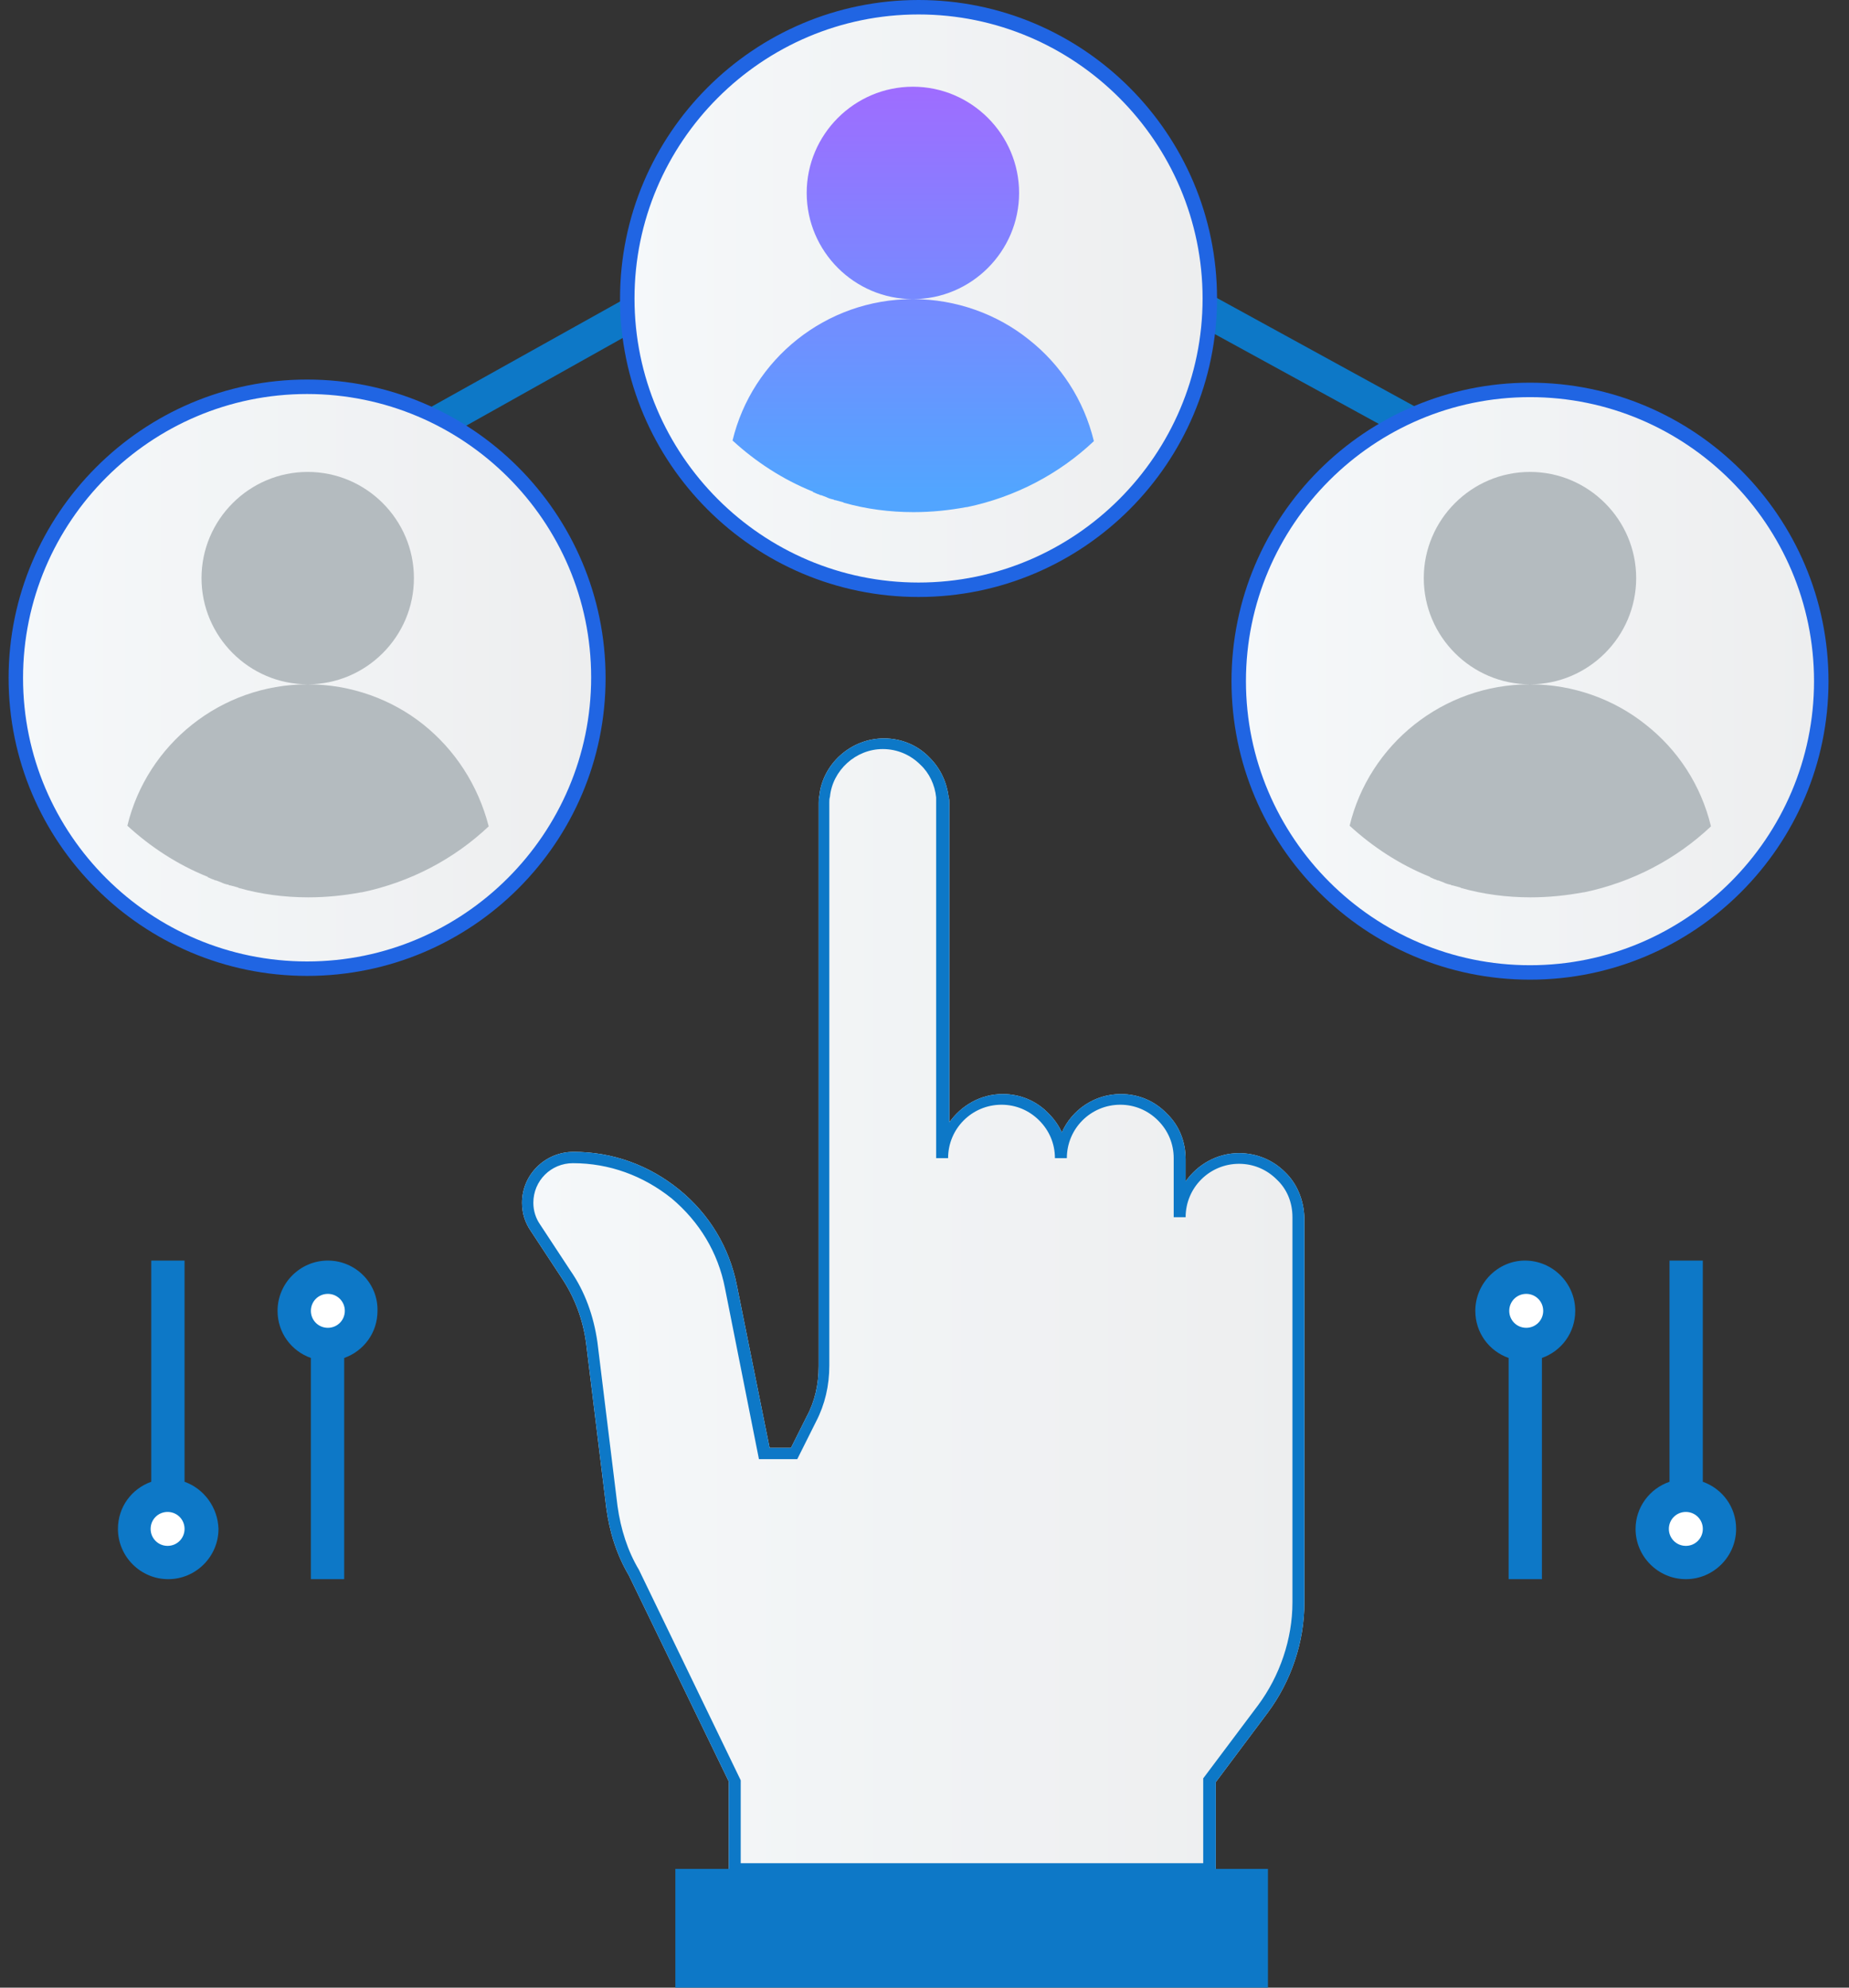
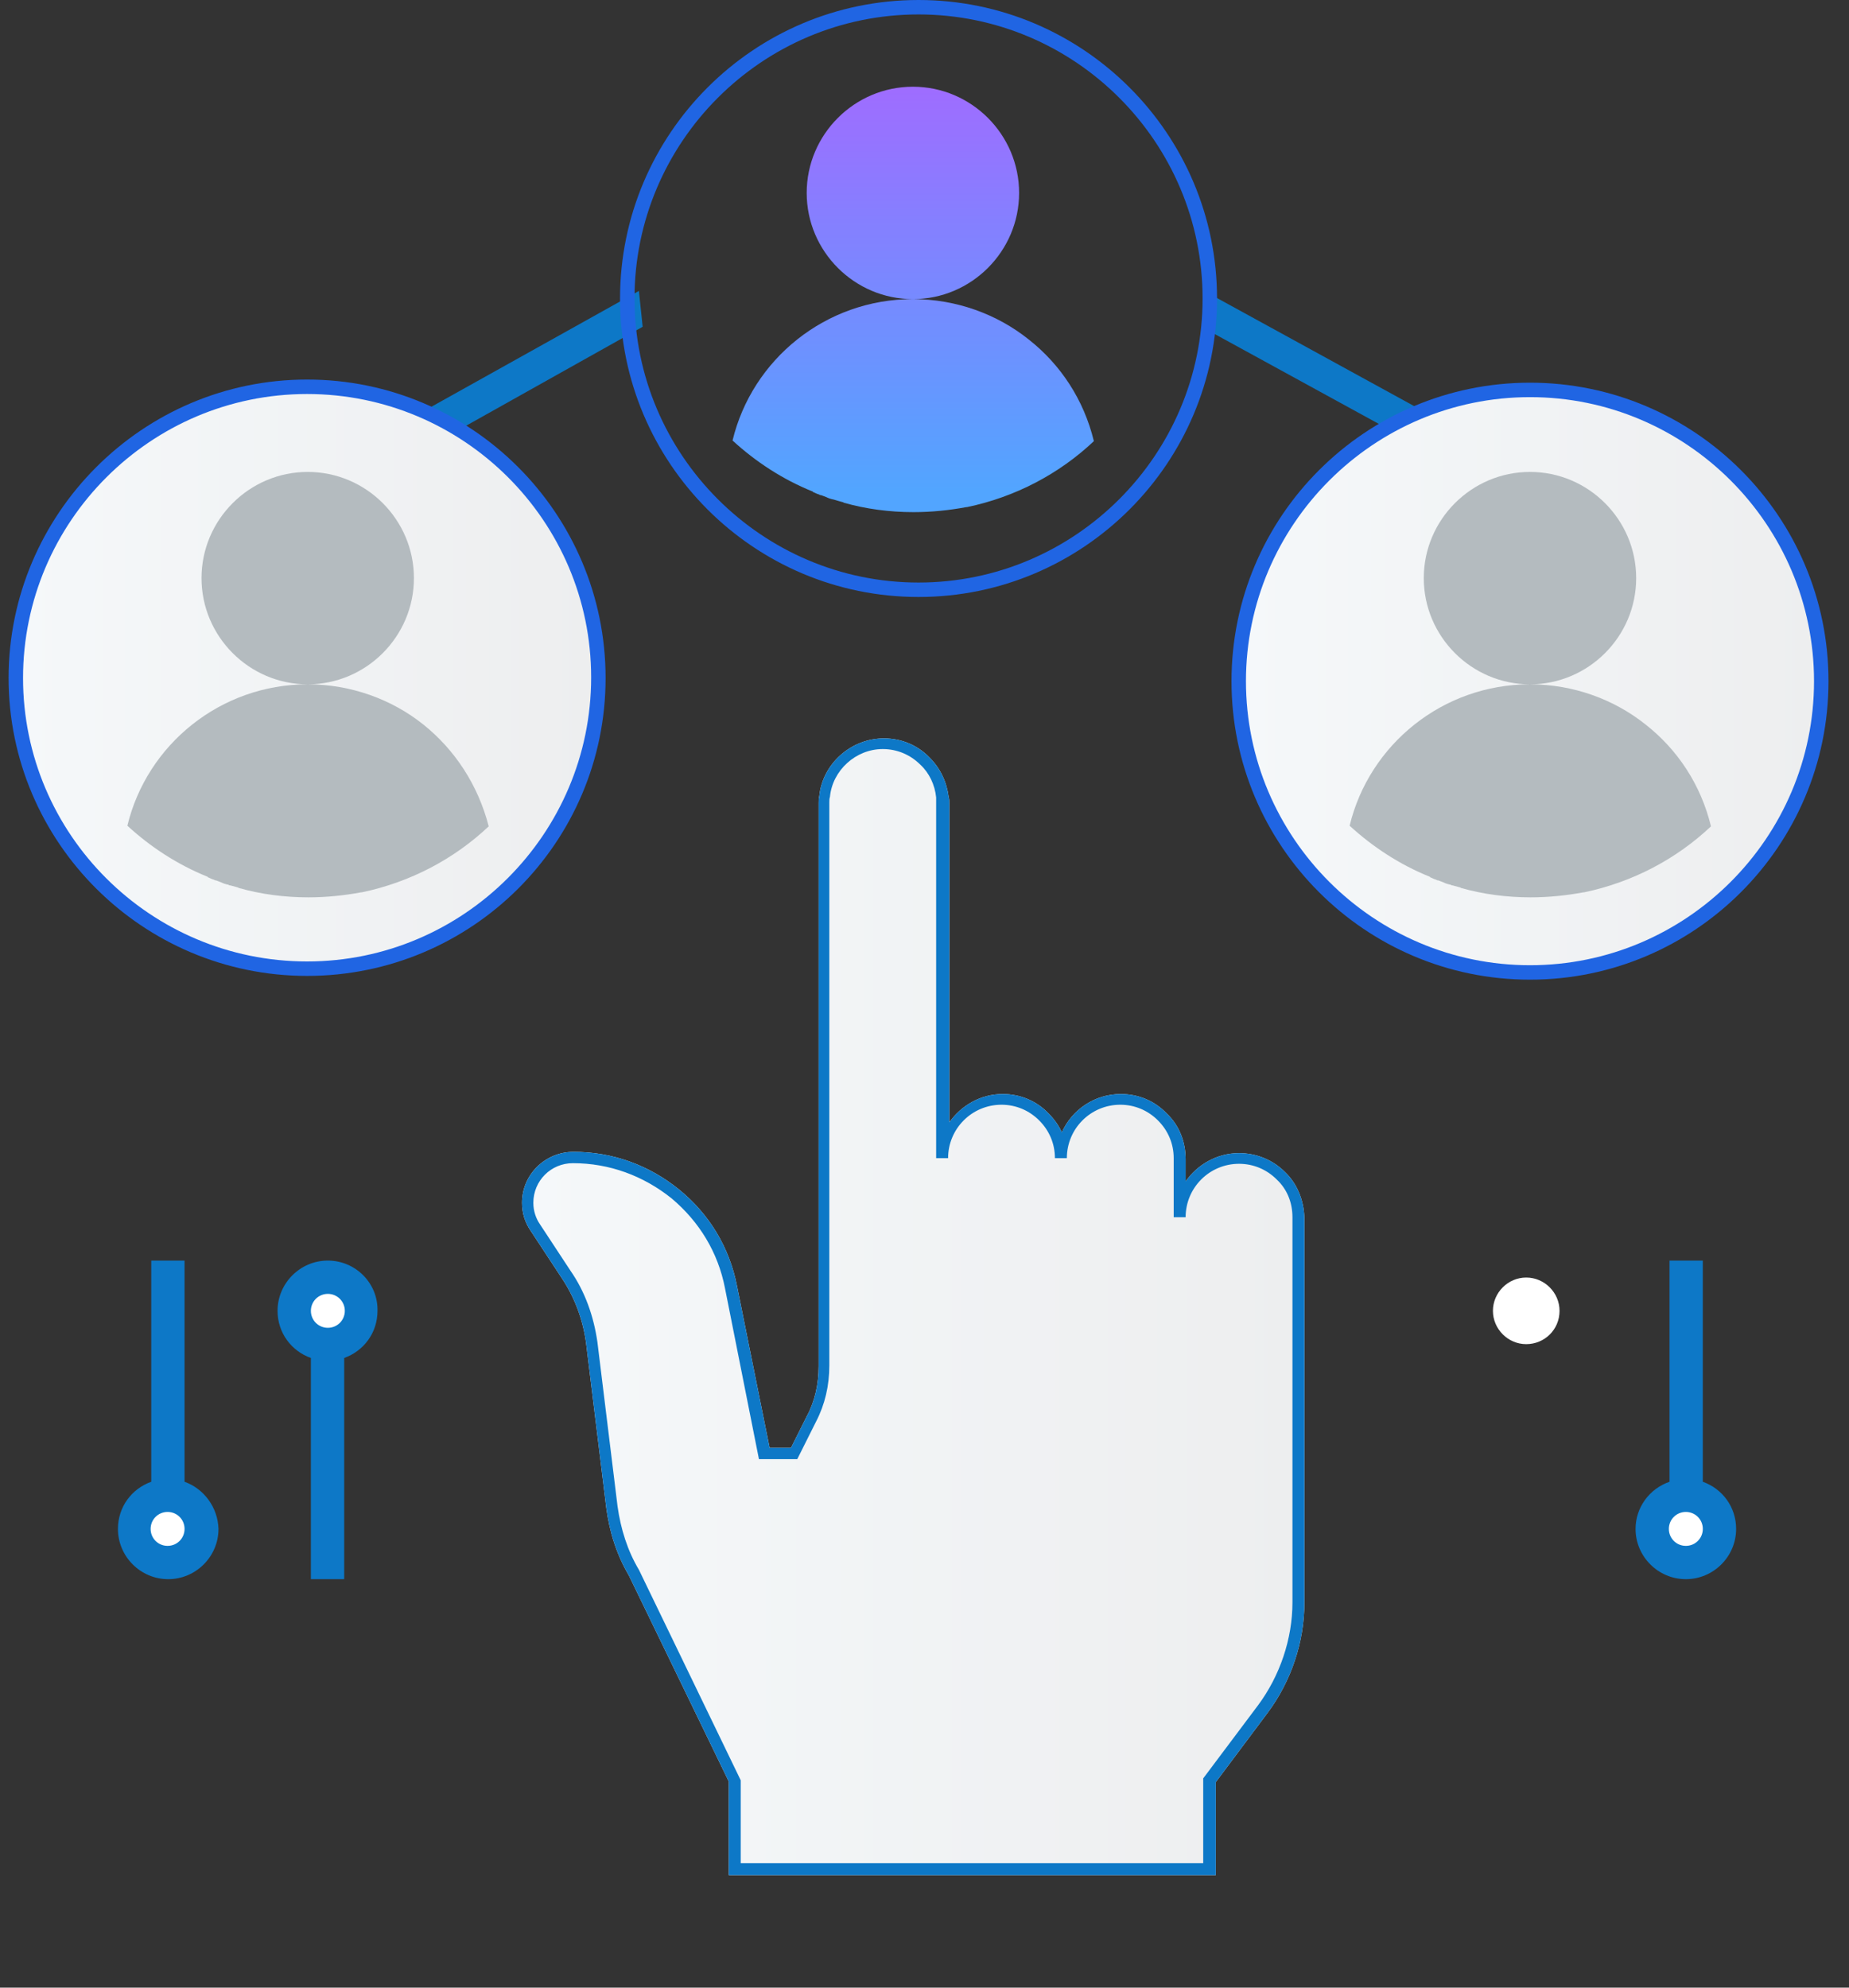
<svg xmlns="http://www.w3.org/2000/svg" width="80" height="86" viewBox="0 0 80 86" fill="none">
  <rect x="0" y="0" width="80" height="86" fill="#333333" stroke="none" />
  <path d="M52.549 81.133H31.532V77.082L27.208 68.164C26.692 67.294 26.366 66.288 26.23 65.228L25.36 58.131C25.224 57.071 24.843 56.092 24.272 55.249L22.967 53.264C22.722 52.911 22.586 52.503 22.586 52.041C22.586 50.817 23.592 49.838 24.816 49.838C26.502 49.838 28.078 50.409 29.384 51.47C30.689 52.53 31.559 53.971 31.885 55.63L33.299 62.645H34.223L34.903 61.285C35.256 60.633 35.42 59.898 35.42 59.11V34.748C35.42 34.639 35.42 34.531 35.447 34.449C35.583 33.062 36.806 31.948 38.247 31.948C39.009 31.948 39.715 32.247 40.232 32.791C40.694 33.253 40.966 33.851 41.048 34.504C41.075 34.585 41.075 34.667 41.075 34.775V48.56C41.592 47.826 42.434 47.337 43.386 47.337C44.147 47.337 44.854 47.636 45.371 48.18C45.616 48.425 45.806 48.696 45.942 48.995C46.377 48.017 47.356 47.337 48.498 47.337C49.259 47.337 49.966 47.636 50.483 48.18C51.026 48.696 51.298 49.403 51.298 50.165V51.116C51.815 50.382 52.658 49.893 53.609 49.893C54.371 49.893 55.078 50.192 55.594 50.708C56.111 51.198 56.41 51.905 56.437 52.693V69.333C56.437 71.046 55.866 72.732 54.86 74.091L52.603 77.109V81.133H52.549Z" fill="url(#paint0_linear)" />
  <path d="M27.643 12.589L27.806 14.139L19.269 18.924L18.045 17.945L27.643 12.589Z" fill="#0D78C7" />
  <path d="M52.195 12.643L52.032 14.166L61.168 19.169L62.364 18.217L52.195 12.643Z" fill="#0D78C7" />
-   <path d="M39.742 25.503C46.695 25.503 52.331 19.867 52.331 12.915C52.331 5.962 46.695 0.326 39.742 0.326C32.79 0.326 27.154 5.962 27.154 12.915C27.154 19.867 32.79 25.503 39.742 25.503Z" fill="url(#paint1_linear)" />
  <path d="M39.742 25.83C32.618 25.83 26.827 20.039 26.827 12.915C26.827 5.791 32.618 0 39.742 0C46.866 0 52.657 5.791 52.657 12.915C52.657 20.039 46.866 25.83 39.742 25.83ZM39.742 0.625C32.972 0.625 27.453 6.145 27.453 12.915C27.453 19.685 32.972 25.205 39.742 25.205C46.512 25.205 52.032 19.685 52.032 12.915C52.032 6.145 46.512 0.625 39.742 0.625Z" fill="#2065E3" />
  <path d="M66.198 42.062C73.15 42.062 78.786 36.426 78.786 29.473C78.786 22.521 73.15 16.885 66.198 16.885C59.245 16.885 53.609 22.521 53.609 29.473C53.609 36.426 59.245 42.062 66.198 42.062Z" fill="url(#paint2_linear)" />
  <path d="M66.198 42.388C59.074 42.388 53.283 36.597 53.283 29.473C53.283 22.349 59.074 16.558 66.198 16.558C73.321 16.558 79.113 22.349 79.113 29.473C79.113 36.597 73.321 42.388 66.198 42.388ZM66.198 17.183C59.428 17.183 53.908 22.703 53.908 29.473C53.908 36.243 59.428 41.763 66.198 41.763C72.968 41.763 78.487 36.243 78.487 29.473C78.487 22.703 72.968 17.183 66.198 17.183Z" fill="#2065E3" />
  <path d="M71.2 31.349C69.841 30.262 68.073 29.609 66.197 29.609C68.726 29.609 70.792 27.543 70.792 25.014C70.792 22.485 68.726 20.419 66.197 20.419C63.669 20.419 61.602 22.485 61.602 25.014C61.602 27.543 63.669 29.609 66.197 29.609C62.418 29.609 59.237 32.219 58.394 35.727C59.4 36.651 60.569 37.412 61.847 37.929C61.847 37.929 61.874 37.929 61.874 37.956C61.956 37.983 62.037 38.038 62.146 38.065C62.173 38.092 62.201 38.092 62.228 38.092C62.309 38.119 62.364 38.146 62.445 38.174C62.554 38.228 62.636 38.255 62.772 38.282C62.799 38.31 62.826 38.31 62.853 38.31C62.962 38.337 63.043 38.364 63.152 38.391C63.179 38.391 63.207 38.418 63.207 38.418C64.158 38.69 65.191 38.826 66.225 38.826C67.013 38.826 67.774 38.745 68.508 38.609H68.536C70.629 38.174 72.532 37.168 74.028 35.754C73.593 33.959 72.587 32.437 71.2 31.349Z" fill="#B4BBBF" />
  <path d="M13.287 41.899C20.24 41.899 25.876 36.263 25.876 29.31C25.876 22.358 20.24 16.722 13.287 16.722C6.335 16.722 0.699 22.358 0.699 29.31C0.699 36.263 6.335 41.899 13.287 41.899Z" fill="url(#paint3_linear)" />
  <path d="M13.287 42.225C6.163 42.225 0.372 36.434 0.372 29.337C0.372 22.241 6.163 16.422 13.287 16.422C20.411 16.422 26.202 22.214 26.202 29.337C26.202 36.461 20.411 42.225 13.287 42.225ZM13.287 17.048C6.517 17.048 0.997 22.567 0.997 29.337C0.997 36.108 6.517 41.6 13.287 41.6C20.057 41.6 25.577 36.08 25.577 29.31C25.577 22.54 20.057 17.048 13.287 17.048Z" fill="#2065E3" />
  <path d="M7.251 67.62C8.04 67.62 8.692 66.967 8.692 66.179C8.692 65.39 8.04 64.738 7.251 64.738C6.463 64.738 5.81 65.39 5.81 66.179C5.81 66.967 6.463 67.62 7.251 67.62Z" fill="white" />
  <path d="M14.184 58.185C14.973 58.185 15.625 57.533 15.625 56.744C15.625 55.956 14.973 55.303 14.184 55.303C13.396 55.303 12.743 55.956 12.743 56.744C12.743 57.533 13.396 58.185 14.184 58.185Z" fill="white" />
  <path d="M7.985 64.113V54.542H6.544V64.113C5.701 64.412 5.103 65.2 5.103 66.152C5.103 67.348 6.082 68.327 7.278 68.327C8.475 68.327 9.453 67.348 9.453 66.152C9.426 65.227 8.828 64.412 7.985 64.113ZM7.251 66.886C6.843 66.886 6.517 66.56 6.517 66.152C6.517 65.744 6.843 65.418 7.251 65.418C7.659 65.418 7.985 65.744 7.985 66.152C7.985 66.56 7.659 66.886 7.251 66.886Z" fill="#0D78C7" />
  <path d="M14.185 54.542C12.988 54.542 12.009 55.521 12.009 56.717C12.009 57.669 12.608 58.457 13.451 58.756V68.327H14.892V58.756C15.735 58.457 16.333 57.669 16.333 56.717C16.36 55.521 15.381 54.542 14.185 54.542ZM14.185 57.451C13.777 57.451 13.451 57.125 13.451 56.717C13.451 56.309 13.777 55.983 14.185 55.983C14.592 55.983 14.919 56.309 14.919 56.717C14.919 57.125 14.592 57.451 14.185 57.451Z" fill="#0D78C7" />
  <path d="M74.409 66.152C74.409 65.364 73.756 64.711 72.968 64.711C72.179 64.711 71.527 65.364 71.527 66.152C71.527 66.941 72.179 67.593 72.968 67.593C73.756 67.593 74.409 66.968 74.409 66.152Z" fill="white" />
  <path d="M67.476 56.717C67.476 55.928 66.823 55.276 66.034 55.276C65.246 55.276 64.594 55.928 64.594 56.717C64.594 57.505 65.246 58.158 66.034 58.158C66.823 58.158 67.476 57.533 67.476 56.717Z" fill="white" />
  <path d="M70.765 66.152C70.765 67.348 71.744 68.327 72.941 68.327C74.137 68.327 75.116 67.348 75.116 66.152C75.116 65.2 74.517 64.412 73.675 64.113V54.542H72.234V64.113C71.364 64.412 70.765 65.227 70.765 66.152ZM72.206 66.152C72.206 65.744 72.533 65.418 72.941 65.418C73.348 65.418 73.675 65.744 73.675 66.152C73.675 66.56 73.348 66.886 72.941 66.886C72.533 66.886 72.206 66.56 72.206 66.152Z" fill="#0D78C7" />
-   <path d="M63.832 56.717C63.832 57.669 64.43 58.457 65.273 58.756V68.327H66.714V58.756C67.557 58.457 68.155 57.669 68.155 56.717C68.155 55.521 67.177 54.542 65.98 54.542C64.811 54.542 63.832 55.521 63.832 56.717ZM65.3 56.717C65.3 56.309 65.627 55.983 66.035 55.983C66.442 55.983 66.769 56.309 66.769 56.717C66.769 57.125 66.442 57.451 66.035 57.451C65.627 57.451 65.3 57.125 65.3 56.717Z" fill="#0D78C7" />
  <path d="M18.317 31.349C16.957 30.262 15.19 29.609 13.314 29.609C15.843 29.609 17.909 27.543 17.909 25.014C17.909 22.485 15.843 20.419 13.314 20.419C10.786 20.419 8.719 22.485 8.719 25.014C8.719 27.543 10.786 29.609 13.314 29.609C9.535 29.609 6.354 32.219 5.511 35.727C6.517 36.651 7.686 37.412 8.964 37.929C8.964 37.929 8.991 37.929 8.991 37.956C9.073 37.983 9.154 38.038 9.263 38.065C9.29 38.092 9.317 38.092 9.344 38.092C9.426 38.119 9.48 38.146 9.562 38.174C9.671 38.228 9.752 38.255 9.888 38.282C9.915 38.31 9.943 38.31 9.97 38.31C10.079 38.337 10.16 38.364 10.269 38.391C10.296 38.391 10.323 38.418 10.323 38.418C11.275 38.69 12.308 38.826 13.341 38.826C14.13 38.826 14.891 38.745 15.625 38.609H15.652C17.746 38.174 19.649 37.168 21.145 35.754C20.682 33.959 19.676 32.437 18.317 31.349Z" fill="#B4BBBF" />
-   <path d="M52.304 80.861H31.776H29.22V86H54.86V80.861H52.304Z" fill="#0D78C7" />
  <path d="M52.549 81.133H31.532V77.082L27.208 68.164C26.692 67.294 26.366 66.288 26.23 65.228L25.36 58.131C25.224 57.071 24.843 56.092 24.272 55.249L22.967 53.264C22.722 52.911 22.586 52.503 22.586 52.041C22.586 50.817 23.592 49.838 24.816 49.838C26.502 49.838 28.078 50.409 29.384 51.47C30.689 52.53 31.559 53.971 31.885 55.63L33.299 62.645H34.223L34.903 61.285C35.256 60.633 35.42 59.898 35.42 59.11V34.748C35.42 34.639 35.42 34.531 35.447 34.449C35.583 33.062 36.806 31.948 38.247 31.948C39.009 31.948 39.715 32.247 40.232 32.791C40.694 33.253 40.966 33.851 41.048 34.504C41.075 34.585 41.075 34.667 41.075 34.775V48.56C41.592 47.826 42.434 47.337 43.386 47.337C44.147 47.337 44.854 47.636 45.371 48.18C45.616 48.425 45.806 48.696 45.942 48.995C46.377 48.017 47.356 47.337 48.498 47.337C49.259 47.337 49.966 47.636 50.483 48.18C51.026 48.696 51.298 49.403 51.298 50.165V51.116C51.815 50.382 52.658 49.893 53.609 49.893C54.371 49.893 55.078 50.192 55.594 50.708C56.111 51.198 56.41 51.905 56.437 52.693V69.333C56.437 71.046 55.866 72.732 54.86 74.091L52.603 77.109V81.133H52.549ZM32.048 80.617H52.059V76.946L54.425 73.792C55.377 72.514 55.92 70.91 55.92 69.333V52.666C55.92 52.014 55.676 51.443 55.241 51.035C54.806 50.6 54.235 50.355 53.609 50.355C52.331 50.355 51.298 51.388 51.298 52.666H50.782V50.11C50.782 49.485 50.537 48.914 50.102 48.479C49.667 48.044 49.096 47.799 48.471 47.799C47.193 47.799 46.159 48.832 46.159 50.11H45.643C45.643 49.485 45.398 48.914 44.963 48.479C44.528 48.044 43.957 47.799 43.332 47.799C42.054 47.799 41.021 48.832 41.021 50.11H40.504V34.721C40.504 34.639 40.504 34.585 40.504 34.504C40.45 33.96 40.205 33.443 39.824 33.09C39.389 32.655 38.818 32.41 38.193 32.41C37.024 32.41 36.018 33.334 35.909 34.476C35.882 34.558 35.882 34.639 35.882 34.721V59.083C35.882 59.953 35.691 60.769 35.311 61.503L34.495 63.134H32.837L31.368 55.739C31.069 54.189 30.254 52.856 29.057 51.85C27.834 50.872 26.366 50.328 24.788 50.328C23.837 50.328 23.076 51.089 23.076 52.041C23.076 52.394 23.184 52.72 23.375 52.992L24.68 54.977C25.305 55.874 25.686 56.935 25.849 58.077L26.719 65.173C26.855 66.152 27.154 67.104 27.643 67.919L32.048 77.028V80.617Z" fill="#0D78C7" />
-   <path d="M44.501 14.682C43.141 13.595 41.374 12.942 39.498 12.942C42.026 12.942 44.093 10.876 44.093 8.347C44.093 5.818 42.026 3.752 39.498 3.752C36.969 3.752 34.903 5.818 34.903 8.347C34.903 10.876 36.969 12.942 39.498 12.942C35.719 12.942 32.538 15.552 31.695 19.06C32.701 19.984 33.87 20.745 35.148 21.262C35.148 21.262 35.175 21.262 35.175 21.289C35.256 21.316 35.338 21.371 35.447 21.398C35.474 21.425 35.501 21.425 35.528 21.425C35.61 21.452 35.664 21.479 35.746 21.507C35.855 21.561 35.936 21.588 36.072 21.615C36.099 21.643 36.127 21.643 36.154 21.643C36.262 21.67 36.344 21.697 36.453 21.724C36.48 21.724 36.507 21.751 36.507 21.751C37.459 22.023 38.492 22.159 39.525 22.159C40.314 22.159 41.075 22.078 41.809 21.942H41.836C43.93 21.507 45.833 20.501 47.328 19.087C46.893 17.292 45.887 15.77 44.501 14.682Z" fill="url(#paint4_linear)" />
+   <path d="M44.501 14.682C43.141 13.595 41.374 12.942 39.498 12.942C42.026 12.942 44.093 10.876 44.093 8.347C44.093 5.818 42.026 3.752 39.498 3.752C36.969 3.752 34.903 5.818 34.903 8.347C34.903 10.876 36.969 12.942 39.498 12.942C35.719 12.942 32.538 15.552 31.695 19.06C32.701 19.984 33.87 20.745 35.148 21.262C35.148 21.262 35.175 21.262 35.175 21.289C35.256 21.316 35.338 21.371 35.447 21.398C35.474 21.425 35.501 21.425 35.528 21.425C35.61 21.452 35.664 21.479 35.746 21.507C35.855 21.561 35.936 21.588 36.072 21.615C36.262 21.67 36.344 21.697 36.453 21.724C36.48 21.724 36.507 21.751 36.507 21.751C37.459 22.023 38.492 22.159 39.525 22.159C40.314 22.159 41.075 22.078 41.809 21.942H41.836C43.93 21.507 45.833 20.501 47.328 19.087C46.893 17.292 45.887 15.77 44.501 14.682Z" fill="url(#paint4_linear)" />
  <defs>
    <linearGradient id="paint0_linear" x1="22.577" y1="56.528" x2="56.407" y2="56.528" gradientUnits="userSpaceOnUse">
      <stop stop-color="#F5F8FA" />
      <stop offset="1" stop-color="#EDEEEF" />
    </linearGradient>
    <linearGradient id="paint1_linear" x1="27.145" y1="12.913" x2="52.343" y2="12.913" gradientUnits="userSpaceOnUse">
      <stop stop-color="#F5F8FA" />
      <stop offset="1" stop-color="#EDEEEF" />
    </linearGradient>
    <linearGradient id="paint2_linear" x1="53.603" y1="29.481" x2="78.801" y2="29.481" gradientUnits="userSpaceOnUse">
      <stop stop-color="#F5F8FA" />
      <stop offset="1" stop-color="#EDEEEF" />
    </linearGradient>
    <linearGradient id="paint3_linear" x1="0.687" y1="29.324" x2="25.885" y2="29.324" gradientUnits="userSpaceOnUse">
      <stop stop-color="#F5F8FA" />
      <stop offset="1" stop-color="#EDEEEF" />
    </linearGradient>
    <linearGradient id="paint4_linear" x1="39.492" y1="3.927" x2="39.492" y2="21.224" gradientUnits="userSpaceOnUse">
      <stop stop-color="#9E6DFF" />
      <stop offset="1" stop-color="#52A5FF" />
    </linearGradient>
  </defs>
</svg>